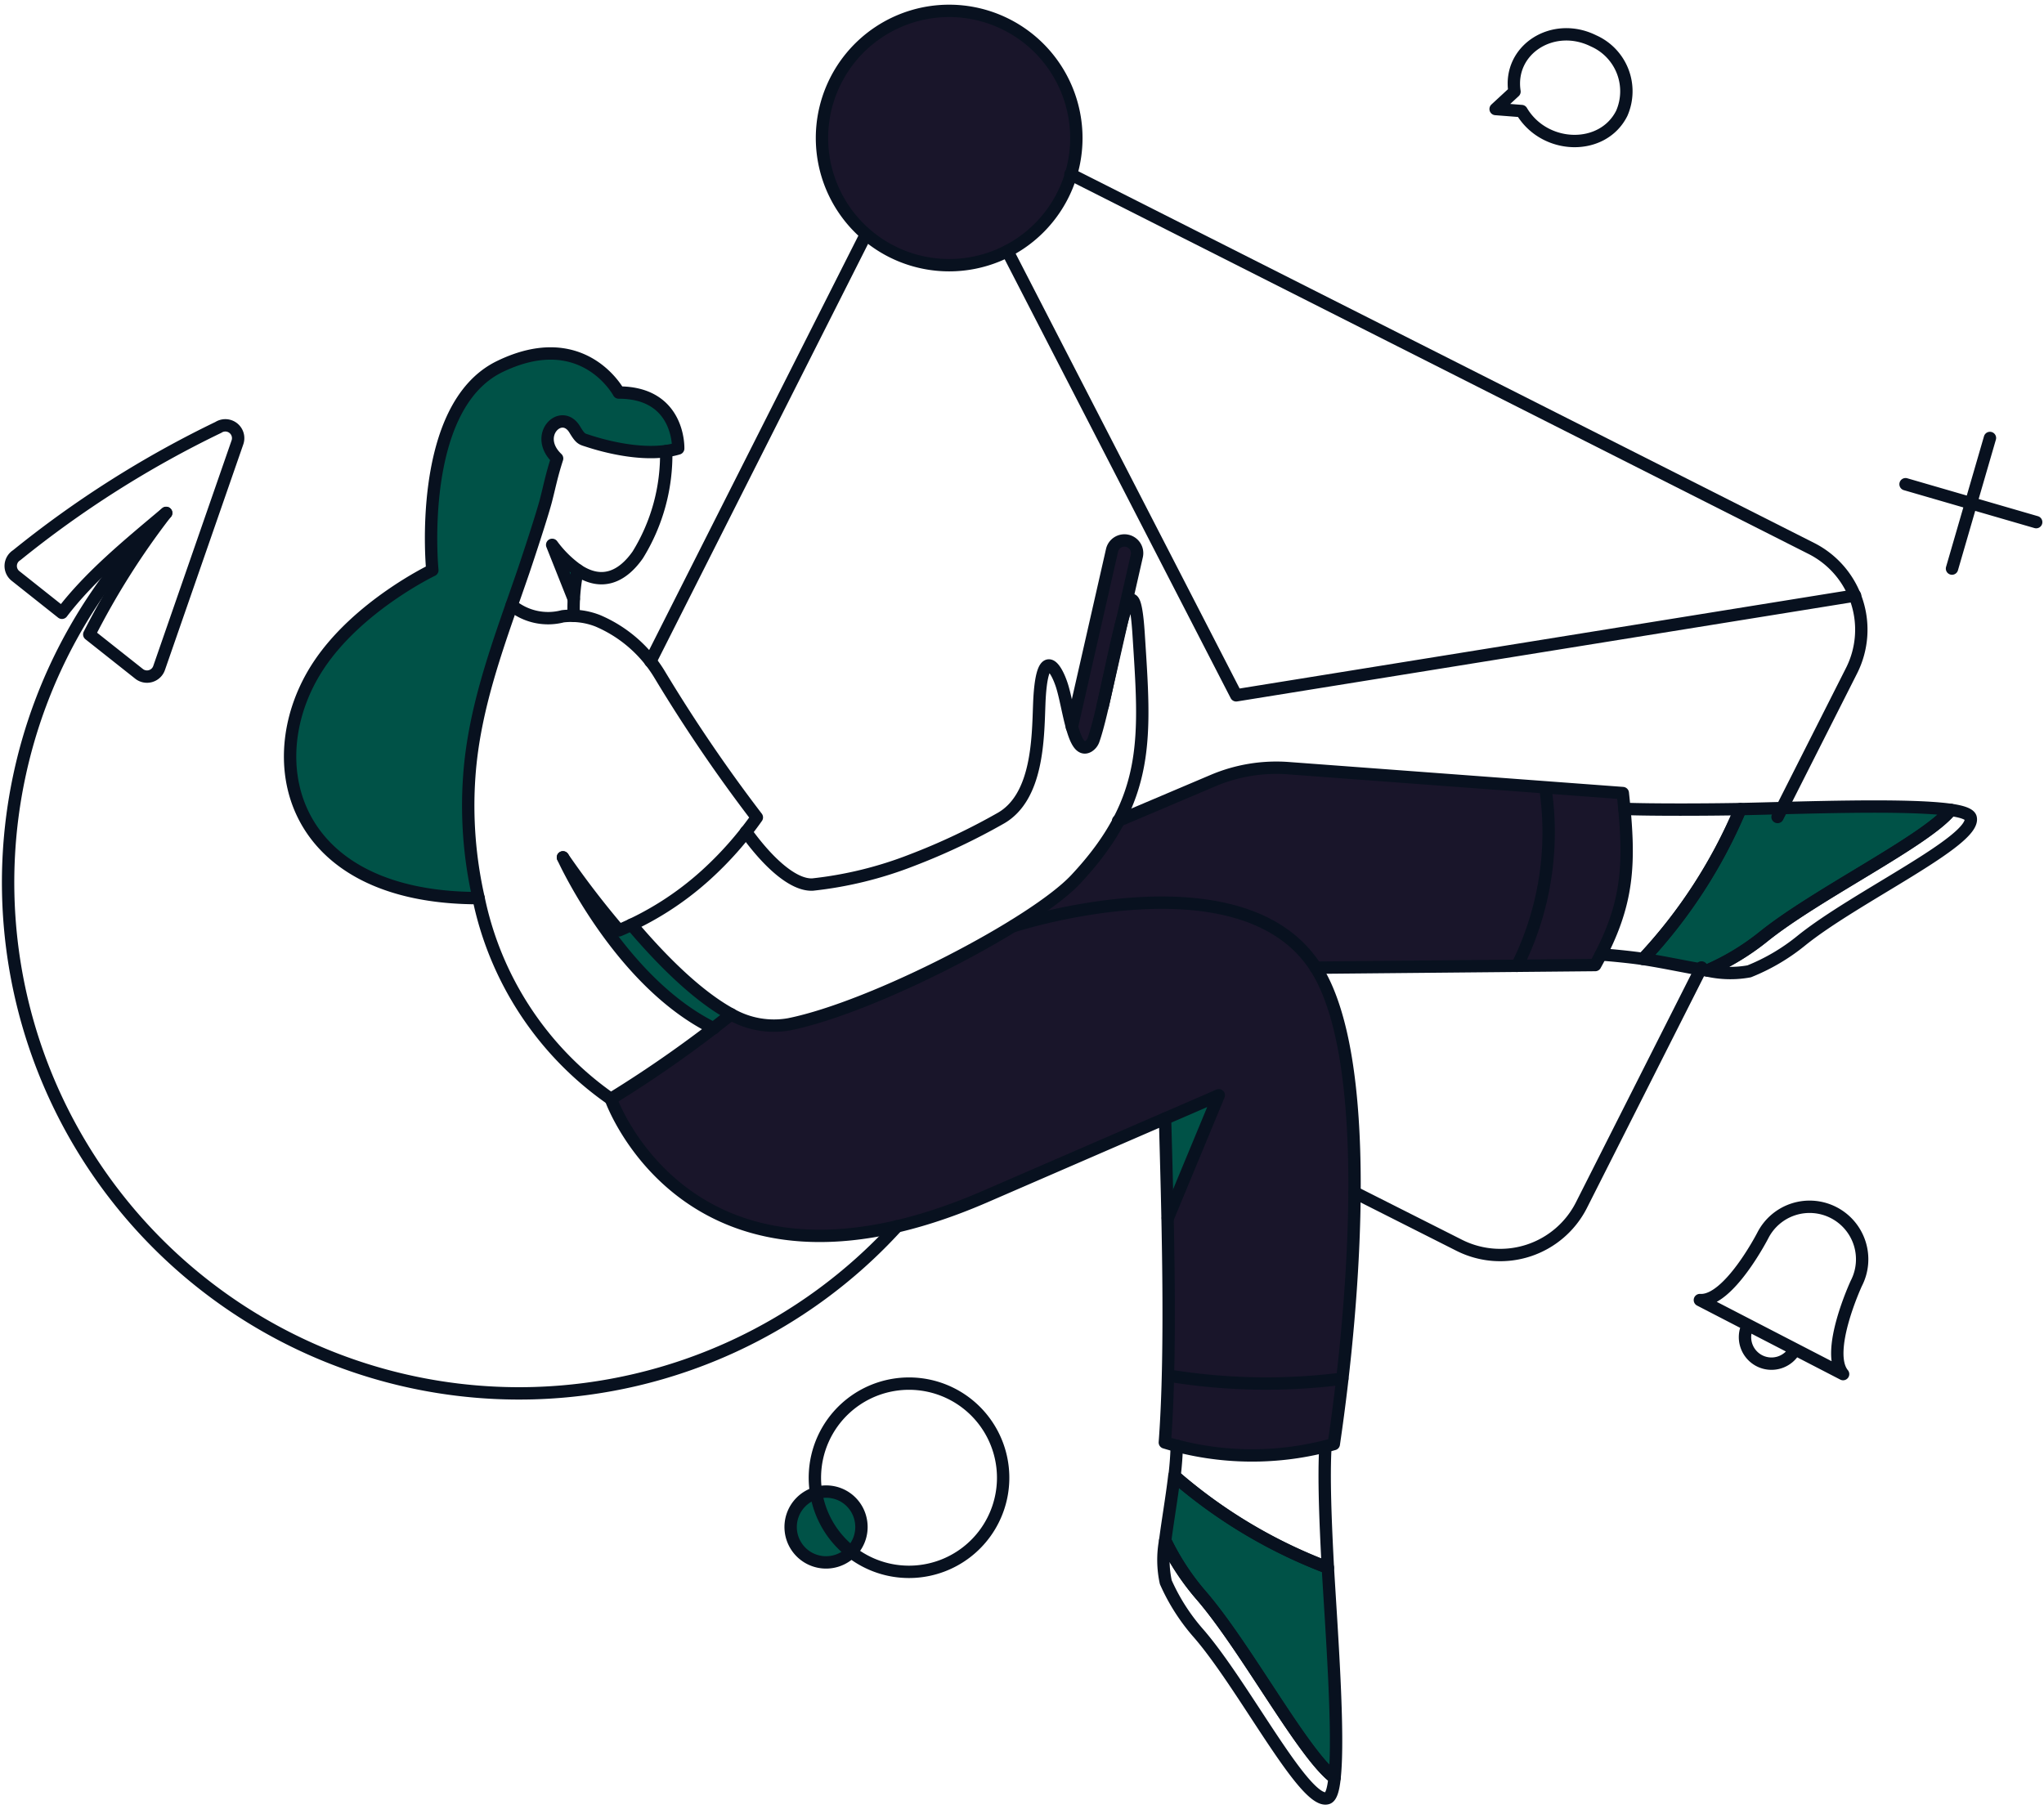
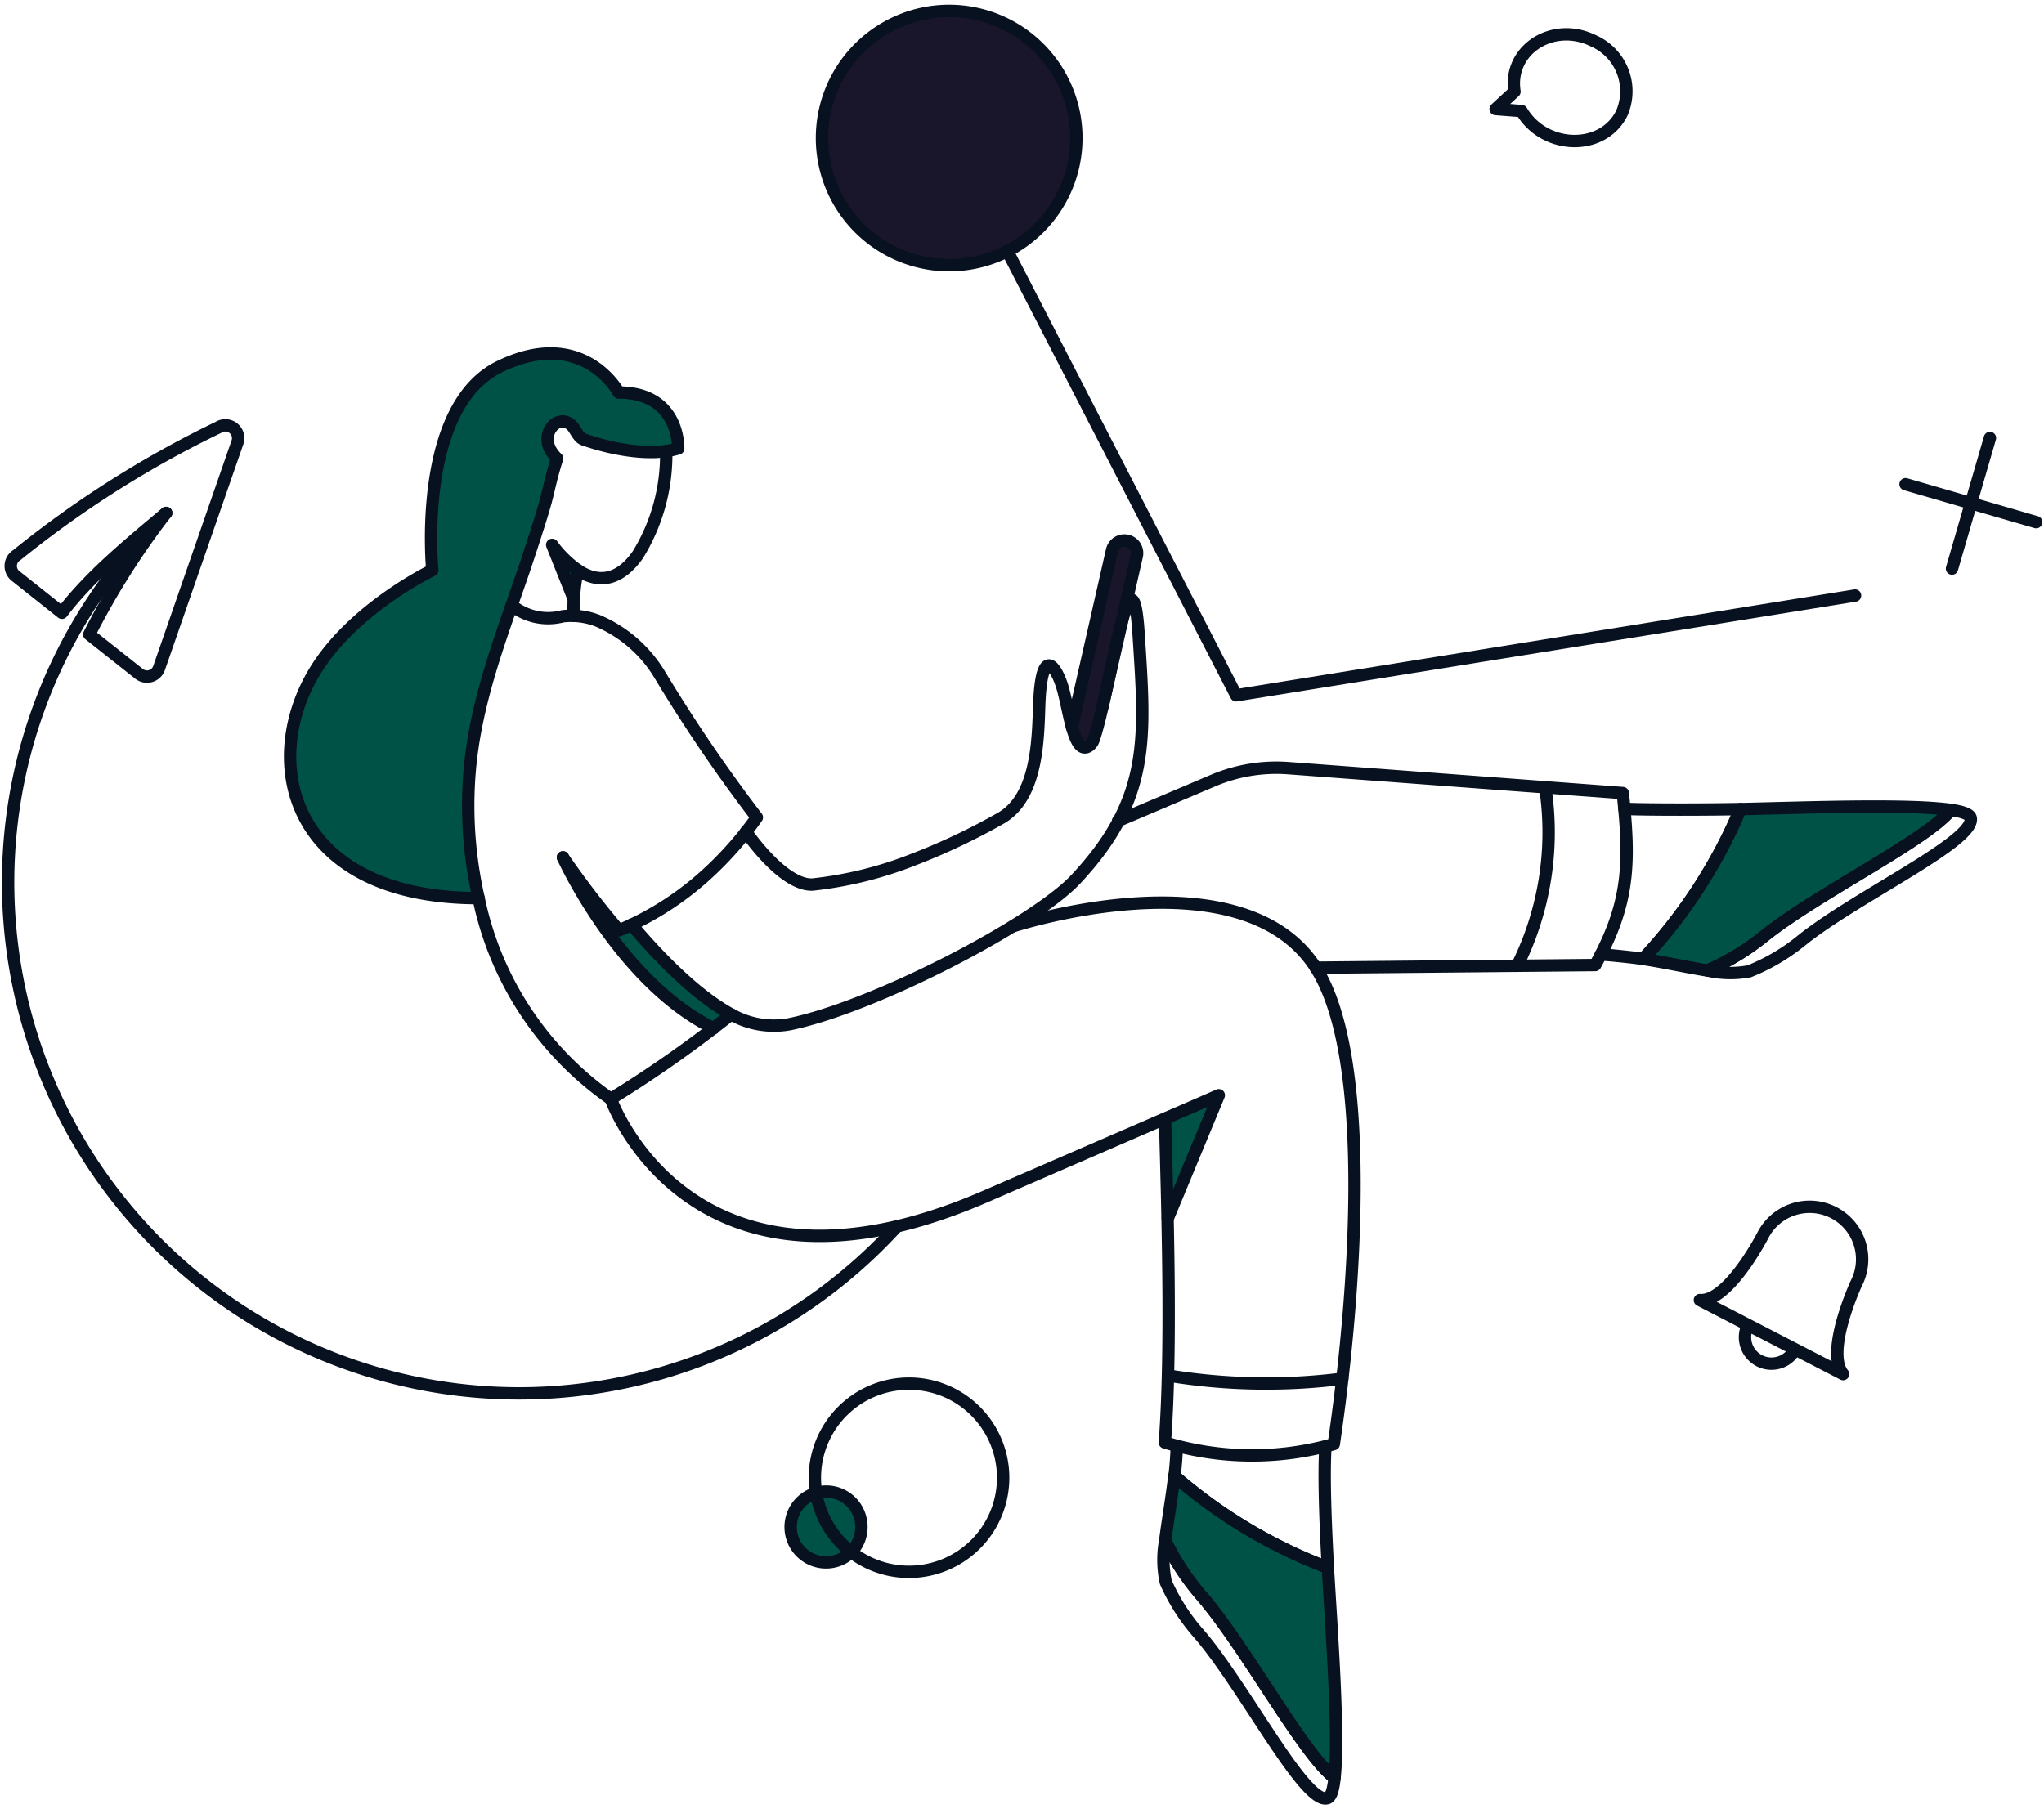
<svg xmlns="http://www.w3.org/2000/svg" width="314" height="278" fill="none">
-   <path fill="#19152A" d="m249.296 121.855-50.02-3.739a30.346 30.346 0 0 0-14.178 2.337l-13.306 5.671a43.313 43.313 0 0 1-6.543 8.943c-6.419 6.855-31.035 19.6-44.029 22.279a13.215 13.215 0 0 1-8.912-1.558 186.332 186.332 0 0 1-18.471 13.06s12.152 34.619 57.4 15.05l35.99-15.611-7.884 18.914c.218 10.813.28 24.99-.436 34.44a45.993 45.993 0 0 0 25.958.248c3.395-23.059 5.981-59.454-2.806-73.195l43.002-.405c5.419-9.76 4.941-15.31 4.235-26.434ZM169.4 108.457l5.235-23.028a1.947 1.947 0 0 0-1.464-2.337 1.95 1.95 0 0 0-2.337 1.465l-6.17 27.14" />
  <path fill="#19152A" d="m169.4 108.457 5.235-23.028a1.947 1.947 0 0 0-1.464-2.337 1.95 1.95 0 0 0-2.337 1.465l-6.17 27.14c.776 2.862 2.86 6.7 4.736-3.24ZM165.349 21.207a19.536 19.536 0 0 1-33.352 13.815 19.534 19.534 0 0 1-4.236-21.291A19.539 19.539 0 0 1 145.812 1.67a19.553 19.553 0 0 1 13.812 5.726 19.553 19.553 0 0 1 5.725 13.811Z" />
  <path fill="#005247" d="M267.372 124.317a78.03 78.03 0 0 1-14.957 23.028c3.459.529 6.917 1.312 9.878 1.776a37.911 37.911 0 0 0 8.596-5.201c8.2-6.606 25.092-14.801 28.792-19.475-6.699-.969-23.089-.315-32.309-.128ZM203.987 240.857a77.858 77.858 0 0 1-23.588-14.086c-.405 3.461-1.028 6.951-1.402 9.942a38.386 38.386 0 0 0 5.515 8.413c6.888 7.915 15.707 24.492 20.5 28.044.751-6.73-.493-23.089-1.025-32.313ZM97.015 142.079c-.623.311-1.278.592-1.932.872a139.167 139.167 0 0 1-8.603-11.218c.28.656 8.88 19.257 23.152 26.268.934-.748 1.838-1.464 2.679-2.181-5.331-2.898-10.871-8.507-15.296-13.741ZM178.966 171.836s.28 6.575.436 15.331l7.821-18.883-8.257 3.552ZM95.052 60.315s-5.456-10.222-18.291-3.989C63.926 62.56 66.416 87.611 66.416 87.611s-11.406 5.453-17.482 14.645c-9.41 14.24-4.673 35.741 24.59 35.741a64.085 64.085 0 0 1-1.434-18.728c.78-11.061 4.799-21.188 8.351-31.565 4.53-13.413 3.557-12.34 5.142-17.262-3.772-3.584.716-7.884 2.742-4.395.857 1.41 1.062 1.466 1.748 1.68 3.713 1.163 10.45 2.46 14.104 1.25.005-.095.316-8.662-9.125-8.662Z" />
  <path fill="#005247" d="m88.135 92.035-3.334-8.35a20.424 20.424 0 0 0 3.895 3.957 37.226 37.226 0 0 0-.561 4.393ZM132.226 233.535a5.435 5.435 0 0 1-2.282 5.596 5.44 5.44 0 0 1-6.042.033 5.437 5.437 0 0 1-.871-8.363 5.455 5.455 0 0 1 2.776-1.504 5.405 5.405 0 0 1 5.602 2.277c.4.593.677 1.259.817 1.961Z" />
  <path stroke="#08111F" stroke-width="1.9" d="M165.349 21.207a19.536 19.536 0 0 1-33.352 13.815 19.534 19.534 0 0 1-4.236-21.291A19.539 19.539 0 0 1 145.812 1.67a19.553 19.553 0 0 1 13.812 5.726 19.553 19.553 0 0 1 5.725 13.811Z" />
-   <path stroke="#08111F" stroke-linecap="round" stroke-linejoin="round" stroke-width="1.9" d="m208.069 183.21 16.11 8.133a13.987 13.987 0 0 0 18.76-6.17l18.447-36.52M273.071 125.532l11.373-22.497a13.983 13.983 0 0 0-6.169-18.759l-113.834-57.51m-64.528 74.842 33.026-65.422" />
  <path stroke="#08111F" stroke-linecap="round" stroke-linejoin="round" stroke-width="1.9" d="m284.974 91.505-95.071 15.331-35.141-68.248M137.812 188.413a78.511 78.511 0 0 1-55.737 25.645A78.5 78.5 0 0 1 7.32 165.876a78.499 78.499 0 0 1 18.212-87.053M88.134 94.622a29.11 29.11 0 0 1 .597-7.039c3.798 2.54 6.937.961 9.242-2.325a29.31 29.31 0 0 0 4.37-15.938" />
  <path stroke="#08111F" stroke-linecap="round" stroke-linejoin="round" stroke-width="1.9" d="M86.48 131.734a138.936 138.936 0 0 0 8.6 11.217 46.811 46.811 0 0 0 13.375-8.518 53.698 53.698 0 0 0 7.813-8.838 239.358 239.358 0 0 1-14.924-21.936 20.428 20.428 0 0 0-9.533-8.282 11.21 11.21 0 0 0-5.36-.686 8.883 8.883 0 0 1-7.844-1.689M249.545 124.286c4.237.156 12.651.125 17.792.031a78.025 78.025 0 0 1-14.924 23.028c-1.589-.25-4.955-.593-6.481-.686M299.679 124.441c1.776.25 2.918.656 3.054 1.216.863 3.539-17.66 12.136-25.988 18.851a30.74 30.74 0 0 1-8.036 4.737 16.021 16.021 0 0 1-6.396-.125 37.676 37.676 0 0 0 8.607-5.2c8.177-6.593 25.053-14.773 28.759-19.479Z" />
  <path stroke="#08111F" stroke-linecap="round" stroke-linejoin="round" stroke-width="1.9" d="M267.372 124.317c9.223-.187 25.613-.841 32.308.125-3.708 4.674-20.591 12.877-28.792 19.475a37.758 37.758 0 0 1-8.6 5.203c-2.961-.467-6.419-1.246-9.878-1.776a78.027 78.027 0 0 0 14.962-23.027ZM203.614 222.255c-.281 4.674 0 11.56.374 18.633a78.075 78.075 0 0 1-23.557-14.084c.187-1.589.311-3.178.342-4.674M205.016 273.17c-.187 1.804-.527 2.936-1.091 3.116-3.475 1.107-12.781-17.228-19.787-25.301a30.67 30.67 0 0 1-5.048-7.884 16.204 16.204 0 0 1-.093-6.396 37.89 37.89 0 0 0 5.515 8.413c6.888 7.949 15.705 24.5 20.504 28.052Z" />
  <path stroke="#08111F" stroke-linecap="round" stroke-linejoin="round" stroke-width="1.9" d="M203.987 240.857c.53 9.224 1.776 25.584 1.028 32.308-4.798-3.552-13.638-20.111-20.5-28.044a38.077 38.077 0 0 1-5.515-8.413c.374-2.991.997-6.483 1.402-9.941a77.831 77.831 0 0 0 23.585 14.09ZM109.635 158.001c-14.271-7.011-22.872-25.613-23.155-26.268M97.016 142.078c4.428 5.235 9.974 10.87 15.299 13.776a13.333 13.333 0 0 0 8.912 1.527c13.005-2.624 37.61-15.424 44.029-22.279 11.624-12.415 10.67-21.873 9.659-37.673-.41-6.419-1.216-6.265-2.181-3.28-1.435 4.454-3.245 15.252-4.736 19.506a1.891 1.891 0 0 1-.81 1.029c-1.148.656-1.871-.779-2.46-2.805-.625-2.15-1.071-5.013-1.652-6.724-1.018-3.016-3.096-5.764-3.427 3.085-.194 5.204-.207 14.166-5.858 17.45a99.442 99.442 0 0 1-13.711 6.481 59.33 59.33 0 0 1-15.237 3.739c-2.835.151-6.637-3.085-10.251-8.101" />
  <path stroke="#08111F" stroke-linecap="round" stroke-linejoin="round" stroke-width="1.9" d="m169.399 108.457 5.235-23.028a1.947 1.947 0 0 0-1.464-2.337 1.948 1.948 0 0 0-2.337 1.465l-6.17 27.14M178.976 171.866c4.861-2.088 8.255-3.582 8.255-3.582l-7.829 18.883M112.314 155.851a183.262 183.262 0 0 1-18.477 12.997 49.894 49.894 0 0 1-20.314-30.852M171.768 126.125l14.614-6.201a24.904 24.904 0 0 1 11.466-1.901l51.447 3.833c1.158 10.767 1.02 16.959-4.237 26.424l-42.941.405" />
  <path stroke="#08111F" stroke-linecap="round" stroke-linejoin="round" stroke-width="1.9" d="M95.052 60.315s-5.456-10.222-18.291-3.989C63.926 62.56 66.416 87.611 66.416 87.611s-11.406 5.453-17.482 14.645c-9.41 14.24-4.673 35.741 24.59 35.741a64.085 64.085 0 0 1-1.434-18.728c.78-11.061 4.799-21.188 8.351-31.565.81-2.399 2.742-8.257 3.397-10.69.592-2.272.872-3.863 1.745-6.572-3.772-3.584.716-7.884 2.742-4.395.894 1.475 1.067 1.39 2.046 1.713 2.424.797 8.955 2.606 13.814 1.148-.003.005.308-8.593-9.133-8.593ZM33.54 65.672A159.09 159.09 0 0 0 2.567 85.305a1.954 1.954 0 0 0-.156 3.21l7.105 5.64c4.305-5.647 10.142-10.42 16.006-15.35a117.44 117.44 0 0 0-11.808 18.673l7.644 6.055a1.96 1.96 0 0 0 1.777.347 1.959 1.959 0 0 0 1.308-1.25L36.47 67.988a1.97 1.97 0 0 0-2.929-2.316ZM244.808 6.284c-6.201-3.087-13.149 1.312-12.152 7.79l-2.898 2.678 3.988.311c3.521 5.952 12.464 6.203 15.393.343a8.464 8.464 0 0 0-4.331-11.122ZM281.702 186.325a8.074 8.074 0 0 0-6.155-.524 8.069 8.069 0 0 0-4.72 3.983s-5.266 10.285-9.69 9.971l21.999 11.374c-2.836-3.428 2.025-13.927 2.025-13.927a8.067 8.067 0 0 0-3.459-10.877ZM275.75 207.327a4.072 4.072 0 0 1-5.484 1.745 4.072 4.072 0 0 1-1.745-5.484M305.695 67.295l-5.827 20.067M312.799 80.226 292.732 74.4M179.434 211.348a92.846 92.846 0 0 0 26.766.492M237.393 121.045a45.958 45.958 0 0 1-4.331 27.358M132.226 233.535a5.435 5.435 0 0 1-2.282 5.596 5.44 5.44 0 0 1-6.042.033 5.437 5.437 0 0 1-.871-8.363 5.455 5.455 0 0 1 2.776-1.504 5.39 5.39 0 0 1 2.125-.019 5.4 5.4 0 0 1 4.294 4.257Z" />
  <path stroke="#08111F" stroke-linecap="round" stroke-linejoin="round" stroke-width="1.9" d="M129.765 216.491a14.463 14.463 0 0 1 15.856-2.605 14.458 14.458 0 0 1 6.307 5.542 14.454 14.454 0 0 1-.538 16.059 14.47 14.47 0 0 1-15.043 5.648 14.459 14.459 0 0 1-11.156-14.566 14.46 14.46 0 0 1 4.574-10.078ZM93.837 168.848s12.152 34.619 57.4 15.05l27.739-12.032c.344 13.09 1.069 35.245-.033 49.765a46.004 46.004 0 0 0 25.956.25c3.397-23.06 6.022-59.46-2.773-73.197-11.395-17.799-46.428-6.388-46.428-6.388M88.732 87.583a17.162 17.162 0 0 1-3.907-3.865l3.31 8.318" />
</svg>